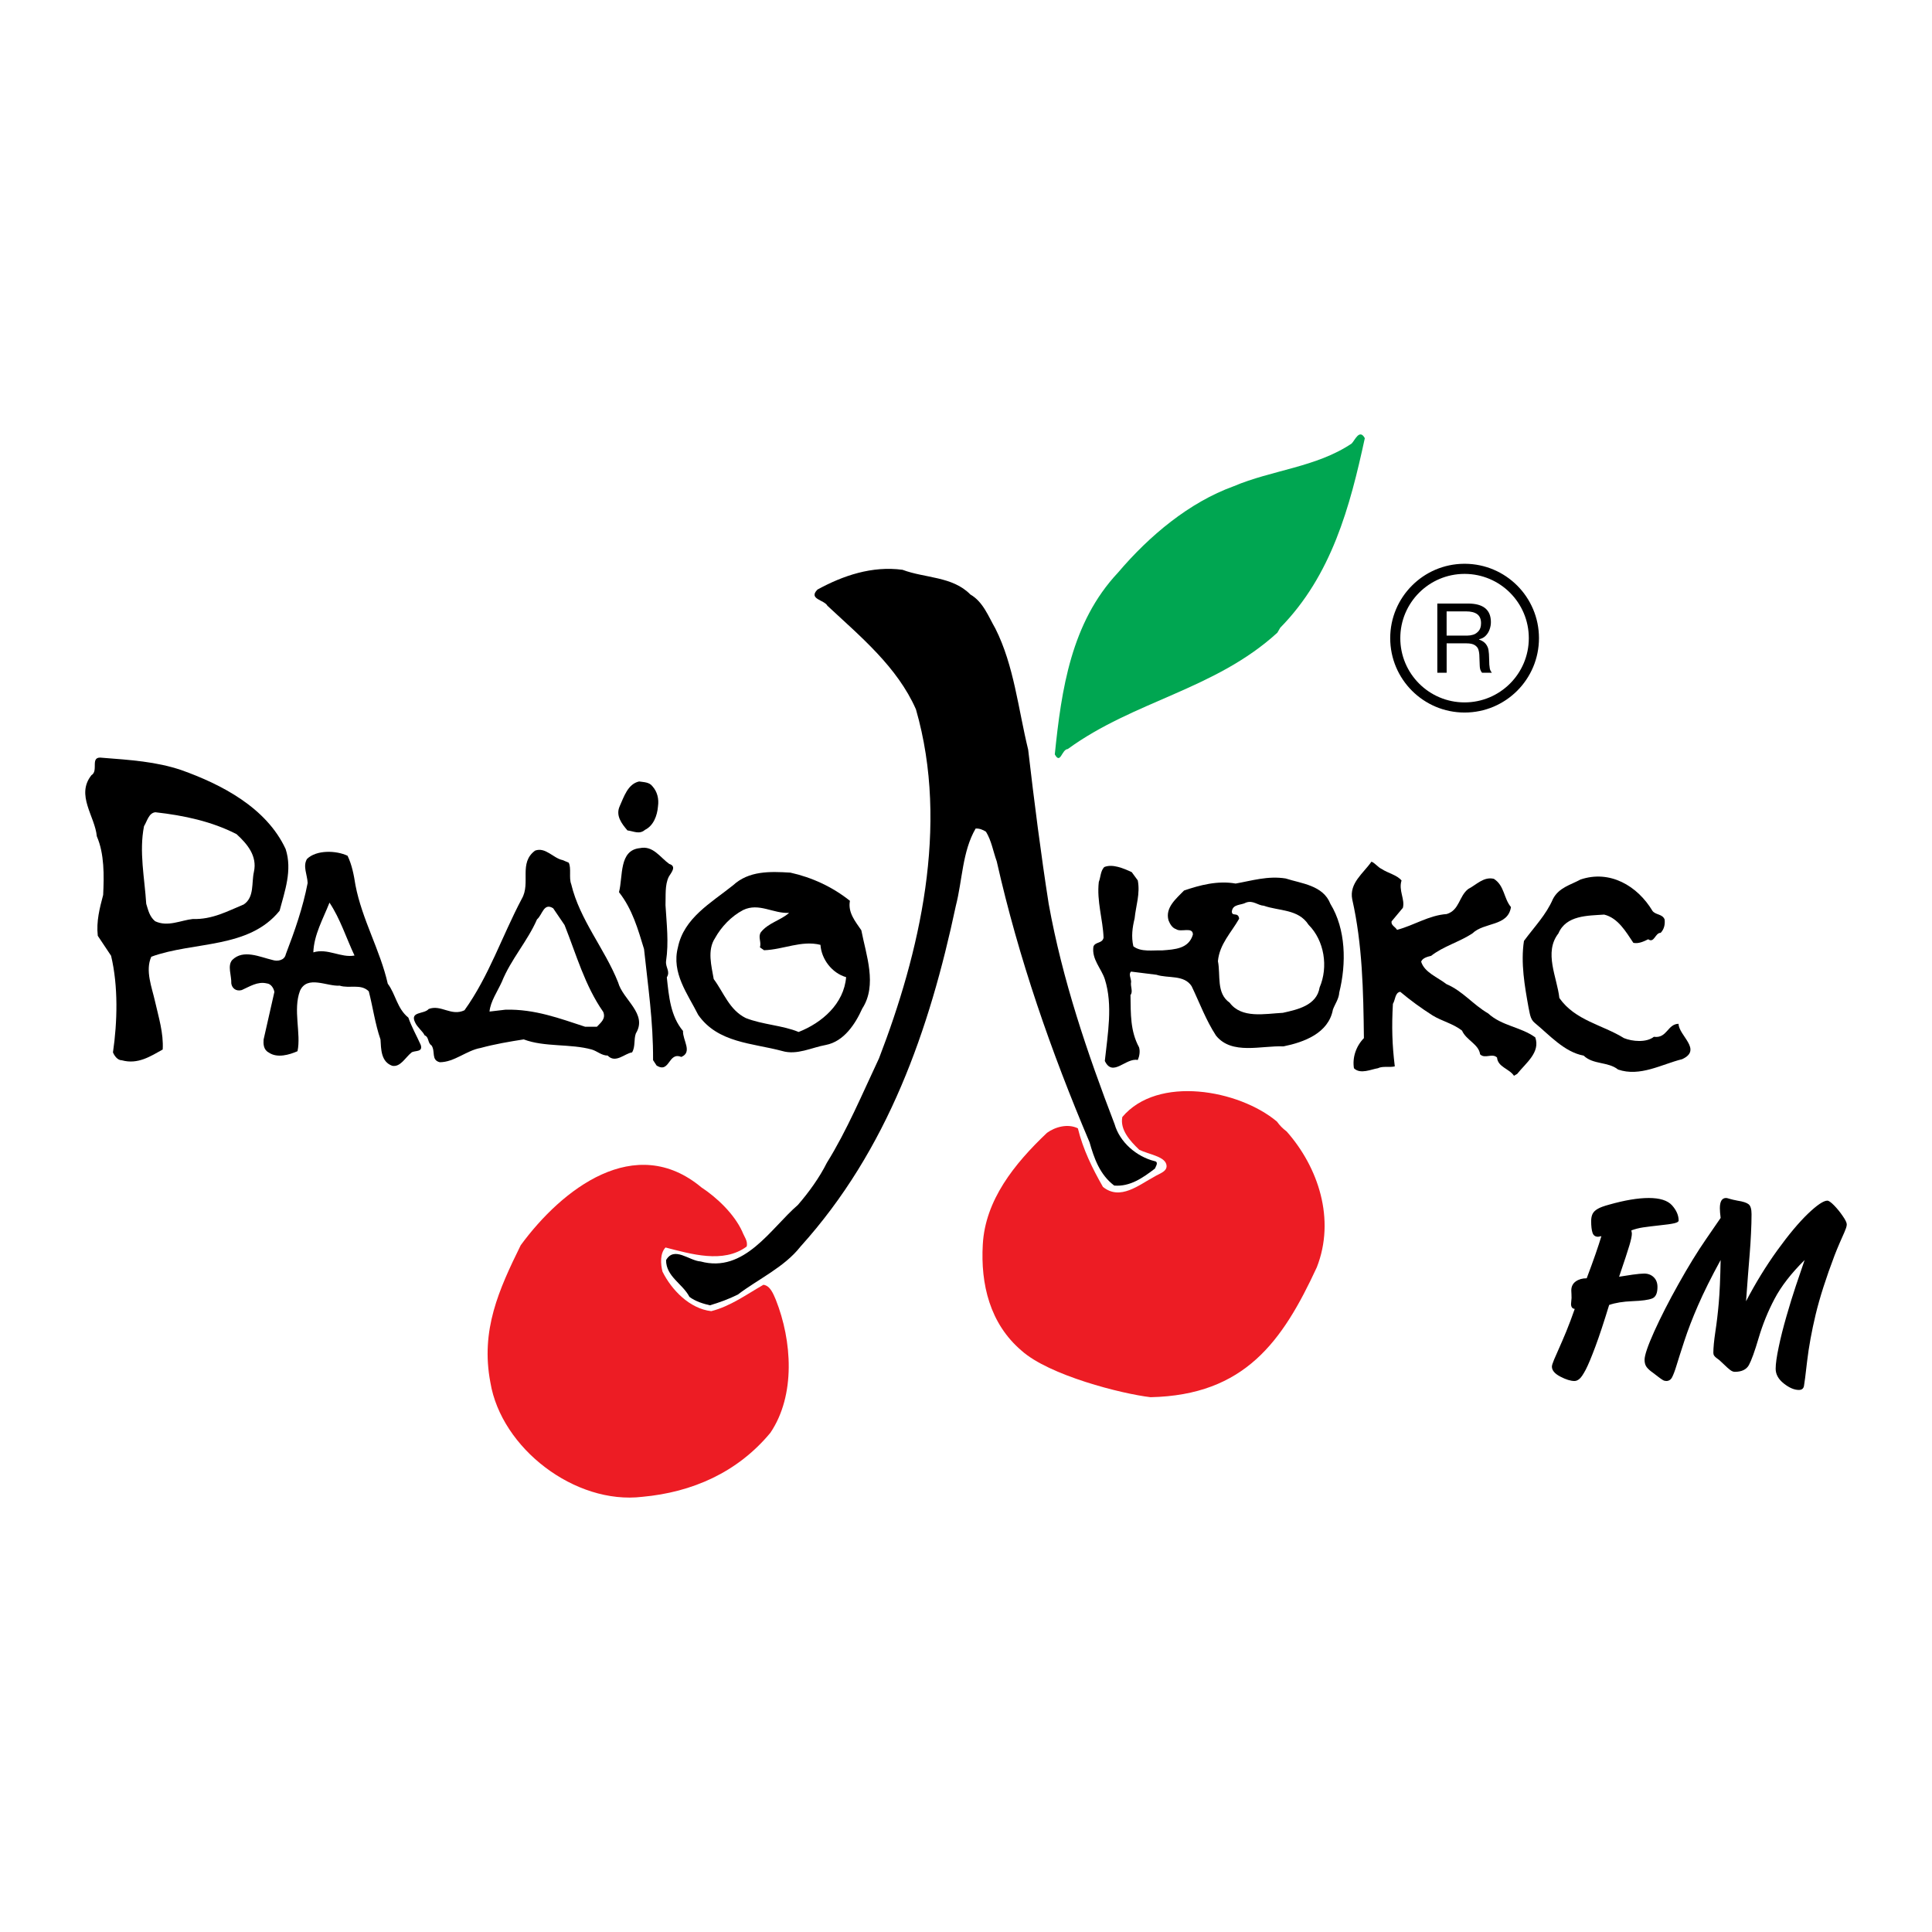
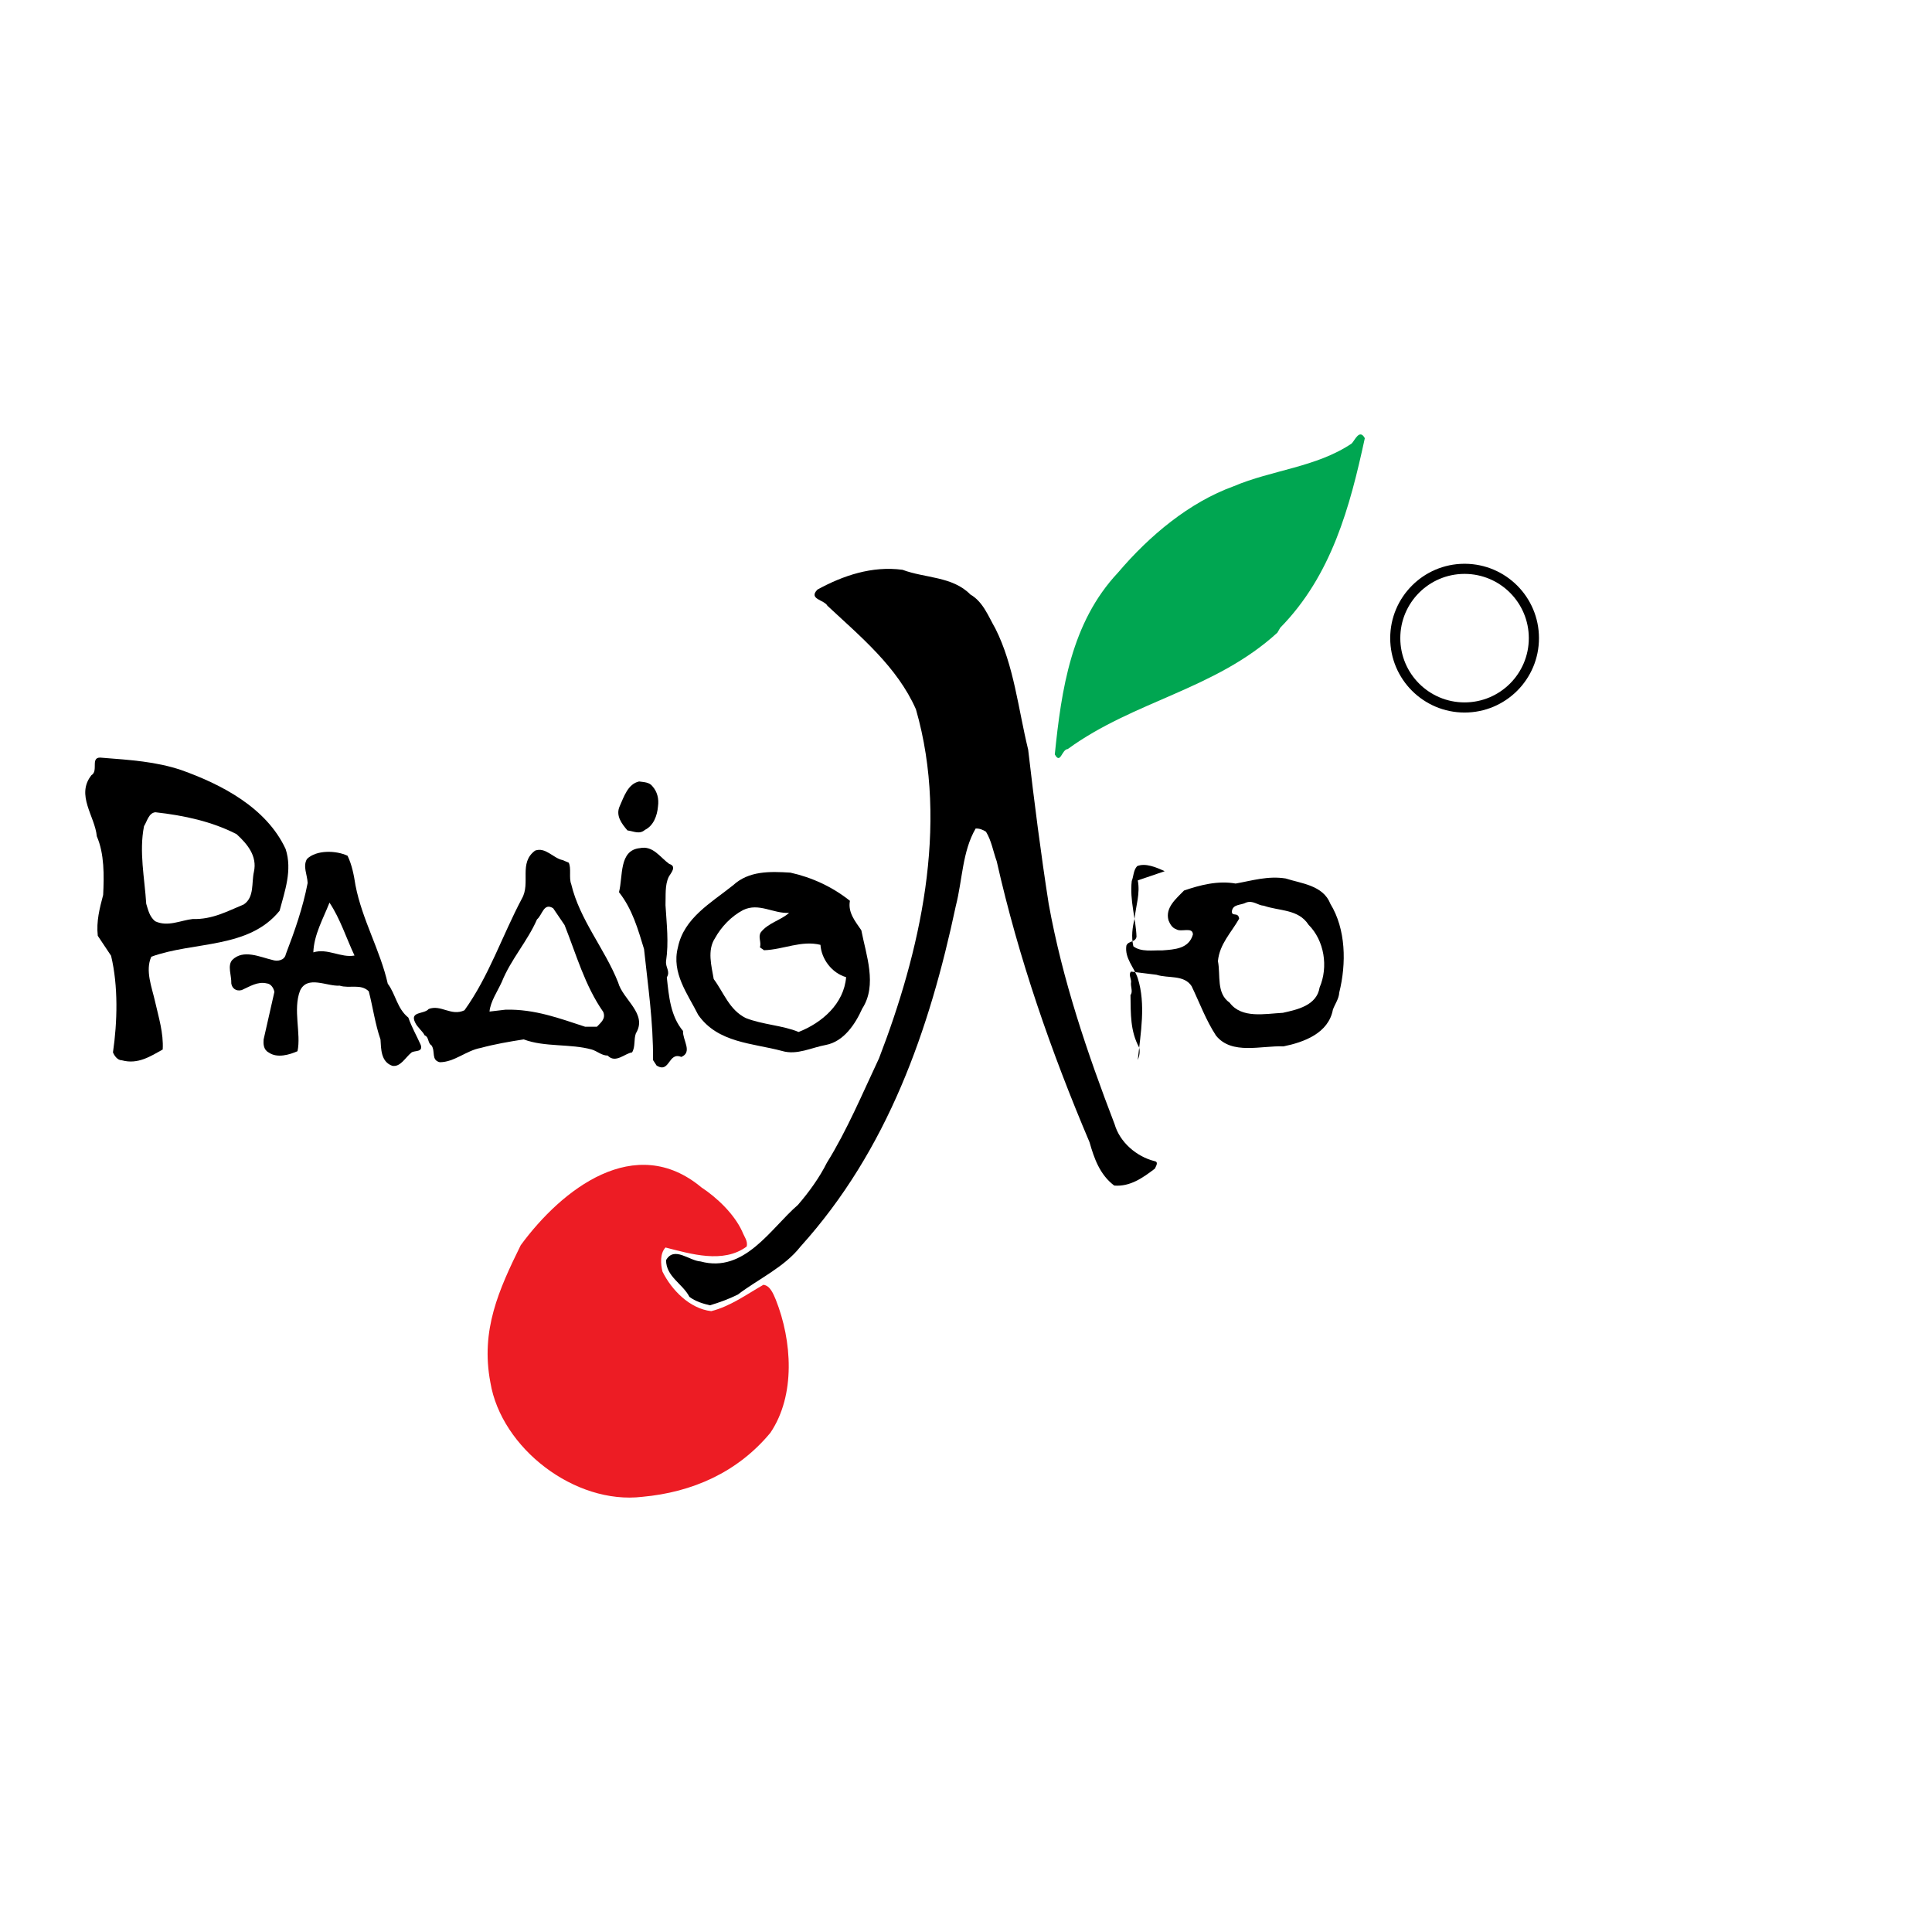
<svg xmlns="http://www.w3.org/2000/svg" version="1.0" id="Layer_1" x="0px" y="0px" width="192.756px" height="192.756px" viewBox="0 0 192.756 192.756" enable-background="new 0 0 192.756 192.756" xml:space="preserve">
  <g>
    <polygon fill-rule="evenodd" clip-rule="evenodd" fill="#FFFFFF" points="0,0 192.756,0 192.756,192.756 0,192.756 0,0  " />
-     <path fill-rule="evenodd" clip-rule="evenodd" d="M160.545,130.195c-0.518,1.699-0.974,3.082-1.373,4.152   c-0.399,1.068-0.718,1.834-0.96,2.299c-0.244,0.459-0.448,0.77-0.618,0.916c-0.17,0.148-0.34,0.221-0.508,0.221   c-0.383,0-0.854-0.146-1.412-0.438c-0.562-0.291-0.84-0.627-0.84-1c0-0.117,0.074-0.357,0.222-0.709s0.313-0.729,0.495-1.129   c0.183-0.404,0.418-0.957,0.709-1.652c0.286-0.695,0.568-1.451,0.852-2.264c-0.248-0.027-0.369-0.191-0.369-0.5   c0-0.066,0.009-0.17,0.026-0.305c0.017-0.135,0.025-0.236,0.025-0.291c0-0.162-0.005-0.295-0.009-0.395   c-0.004-0.102-0.008-0.219-0.017-0.344c0-0.393,0.147-0.693,0.442-0.906c0.301-0.213,0.661-0.316,1.096-0.316   c0.679-1.795,1.164-3.195,1.465-4.203c-0.196,0.043-0.305,0.061-0.321,0.061c-0.287,0-0.475-0.129-0.565-0.4   c-0.087-0.264-0.135-0.656-0.135-1.164c0-0.295,0.052-0.539,0.147-0.73c0.097-0.191,0.271-0.355,0.518-0.496   c0.244-0.143,0.621-0.277,1.13-0.416c1.552-0.439,2.87-0.662,3.955-0.662c1.105,0,1.875,0.244,2.317,0.73   c0.439,0.492,0.661,0.998,0.661,1.523c0,0.111-0.147,0.199-0.438,0.268c-0.292,0.07-0.784,0.139-1.47,0.209   c-0.688,0.074-1.238,0.143-1.651,0.205c-0.418,0.064-0.805,0.166-1.161,0.299c0.035,0.152,0.052,0.262,0.052,0.316   c0,0.24-0.082,0.631-0.244,1.176c-0.16,0.543-0.503,1.586-1.029,3.129c0.391-0.064,0.843-0.135,1.356-0.209   c0.513-0.068,0.891-0.107,1.139-0.107c0.391,0,0.708,0.121,0.96,0.365c0.248,0.238,0.374,0.564,0.374,0.973   c0,0.627-0.178,1.014-0.538,1.15c-0.362,0.141-1.013,0.232-1.952,0.266C161.932,129.855,161.157,129.982,160.545,130.195   L160.545,130.195z M180.048,125.713c-1.343,1.33-2.342,2.623-2.998,3.869c-0.661,1.248-1.188,2.553-1.587,3.902   c-0.399,1.357-0.727,2.256-0.975,2.709c-0.251,0.447-0.721,0.674-1.407,0.674c-0.144,0-0.296-0.061-0.453-0.178   c-0.155-0.117-0.368-0.303-0.63-0.561c-0.265-0.252-0.416-0.4-0.461-0.432c-0.073-0.061-0.164-0.125-0.265-0.197   c-0.104-0.072-0.182-0.154-0.243-0.236c-0.062-0.088-0.088-0.182-0.088-0.293c0-0.494,0.065-1.193,0.201-2.102   c0.139-0.908,0.252-1.865,0.339-2.873c0.091-1.004,0.152-2.436,0.187-4.283c-0.925,1.688-1.682,3.209-2.268,4.557   c-0.545,1.252-0.997,2.426-1.357,3.529c-0.36,1.105-0.622,1.922-0.782,2.451c-0.161,0.531-0.309,0.918-0.439,1.166   c-0.129,0.246-0.326,0.367-0.577,0.367c-0.113,0-0.228-0.027-0.34-0.094s-0.261-0.166-0.438-0.305   c-0.178-0.143-0.37-0.287-0.574-0.439c-0.247-0.168-0.443-0.348-0.591-0.529c-0.147-0.184-0.223-0.432-0.223-0.744   c0-0.461,0.322-1.402,0.966-2.834c0.647-1.43,1.451-3.008,2.422-4.738c0.964-1.725,1.881-3.219,2.751-4.477l1.451-2.111   c-0.052-0.393-0.078-0.713-0.078-0.971c0-0.678,0.209-1.018,0.627-1.018c0.055,0,0.182,0.031,0.372,0.092   c0.192,0.057,0.453,0.119,0.782,0.18c0.532,0.082,0.893,0.199,1.087,0.355c0.196,0.152,0.293,0.482,0.293,0.992   c0,0.578-0.019,1.217-0.054,1.916c-0.034,0.699-0.073,1.355-0.125,1.973c-0.053,0.619-0.109,1.352-0.178,2.217   c-0.071,0.861-0.131,1.723-0.192,2.578c0.943-1.809,1.978-3.494,3.107-5.064c1.13-1.564,2.152-2.785,3.06-3.66   c0.913-0.873,1.562-1.312,1.944-1.312c0.139,0,0.36,0.156,0.67,0.469c0.308,0.318,0.6,0.67,0.863,1.062   c0.271,0.385,0.405,0.67,0.405,0.838c0,0.1-0.026,0.223-0.069,0.355c-0.049,0.135-0.108,0.289-0.179,0.453   c-0.075,0.166-0.218,0.492-0.431,0.975c-0.209,0.482-0.387,0.916-0.535,1.299c-0.855,2.252-1.485,4.221-1.891,5.908   c-0.403,1.689-0.682,3.238-0.848,4.637c-0.16,1.398-0.265,2.234-0.317,2.494c-0.051,0.266-0.221,0.396-0.508,0.396   c-0.461,0-0.96-0.213-1.504-0.643c-0.543-0.432-0.812-0.918-0.812-1.471c0-0.486,0.1-1.203,0.301-2.15   c0.194-0.951,0.46-1.986,0.781-3.104c0.322-1.117,0.631-2.121,0.93-3.012C179.467,127.404,179.758,126.545,180.048,125.713   L180.048,125.713z" />
    <path fill-rule="evenodd" clip-rule="evenodd" d="M96.812,59.311c1.278,0.732,1.804,2.198,2.498,3.4   c1.861,3.701,2.273,8.003,3.27,12.08c0.601,5.166,1.277,10.464,2.048,15.386c1.37,7.59,3.851,14.879,6.575,21.981   c0.526,1.822,2.197,3.232,3.963,3.682c0.488,0.076,0.133,0.547,0.058,0.752c-1.202,0.92-2.48,1.822-4.059,1.691   c-1.447-1.09-2.011-2.744-2.461-4.322c-3.833-9.035-7.063-18.298-9.261-28.029c-0.358-0.996-0.526-2.066-1.071-2.95   c-0.319-0.207-0.657-0.338-1.033-0.319c-1.334,2.292-1.315,5.147-1.973,7.702c-2.63,12.381-6.782,24.348-15.499,34.004   c-1.616,2.066-4.208,3.232-6.256,4.791c-0.901,0.451-1.841,0.789-2.78,1.07c-0.639-0.15-1.428-0.375-2.048-0.844   c-0.676-1.316-2.329-2.012-2.329-3.664c0.808-1.428,2.329,0.074,3.438,0.131c4.396,1.203,7.007-3.307,9.712-5.635   c1.09-1.26,2.142-2.707,2.893-4.209c2.011-3.232,3.551-6.914,5.205-10.426c4.021-10.447,7.045-23.146,3.682-34.813   c-1.86-4.227-5.523-7.251-8.83-10.333c-0.32-0.601-1.936-0.657-0.997-1.615c2.537-1.391,5.449-2.386,8.492-1.973   C92.285,57.695,95.028,57.489,96.812,59.311L96.812,59.311z" />
    <path fill-rule="evenodd" clip-rule="evenodd" d="M65.101,78.455c0.47,0.526,0.658,1.24,0.545,2.01   c-0.075,0.92-0.451,1.917-1.296,2.33c-0.564,0.488-1.127,0.132-1.748,0.057c-0.582-0.677-1.202-1.484-0.771-2.424   c0.414-0.92,0.808-2.217,1.935-2.461C64.236,78.042,64.781,78.023,65.101,78.455L65.101,78.455z" />
    <path fill-rule="evenodd" clip-rule="evenodd" d="M66.772,86.195c0.808,0.244,0.132,0.939-0.056,1.296   c-0.395,0.827-0.282,1.86-0.319,2.818c0.113,1.898,0.338,3.683,0.057,5.579c-0.076,0.639,0.451,1.015,0.075,1.618   c0.206,1.934,0.375,3.869,1.615,5.354c-0.038,0.938,0.977,2.104-0.169,2.592c-1.315-0.545-1.127,1.672-2.461,0.863l-0.357-0.543   c0.019-3.928-0.507-7.346-0.901-11.084c-0.602-1.974-1.165-3.983-2.499-5.674c0.414-1.597-0.019-4.189,2.085-4.396   C65.157,84.335,65.871,85.556,66.772,86.195L66.772,86.195z" />
-     <path fill-rule="evenodd" clip-rule="evenodd" d="M137.824,86.683c0.676,0.451,1.54,0.601,2.009,1.165   c-0.318,0.996,0.357,1.86,0.133,2.724l-1.128,1.354c-0.075,0.394,0.376,0.544,0.545,0.845c1.71-0.451,3.157-1.447,4.961-1.578   c1.277-0.395,1.202-1.766,2.142-2.499c0.807-0.413,1.54-1.258,2.555-1.014c1.069,0.676,0.977,1.954,1.709,2.818   c-0.301,1.954-2.668,1.484-3.851,2.63c-1.315,0.865-2.894,1.278-4.115,2.236c-0.394,0.094-0.864,0.225-0.995,0.581   c0.319,1.071,1.653,1.562,2.518,2.237c1.634,0.693,2.648,2.047,4.171,2.93c1.37,1.258,3.249,1.334,4.696,2.387   c0.526,1.502-0.939,2.555-1.804,3.645l-0.32,0.188c-0.469-0.715-1.615-0.865-1.69-1.822c-0.488-0.471-1.202,0.168-1.69-0.32   c-0.131-1.014-1.391-1.408-1.804-2.367c-0.92-0.713-2.01-0.939-2.95-1.52c-1.146-0.734-2.159-1.467-3.212-2.35   c-0.525,0.074-0.488,0.809-0.733,1.201c-0.131,2.293-0.075,4.078,0.188,6.238c-0.47,0.131-1.202-0.057-1.691,0.188   c-0.639,0.094-1.746,0.639-2.385,0c-0.17-1.07,0.206-2.197,0.995-3.006c-0.056-4.752-0.15-9.356-1.165-13.846   c-0.318-1.616,1.109-2.592,1.916-3.757C137.166,86.082,137.485,86.533,137.824,86.683L137.824,86.683z" />
-     <path fill-rule="evenodd" clip-rule="evenodd" d="M164.876,90.892c0.338,0.413,0.979,0.282,1.204,0.845   c0.055,0.526-0.058,0.977-0.396,1.334c-0.544-0.019-0.639,1.071-1.24,0.639c-0.45,0.225-0.977,0.469-1.484,0.357   c-0.732-1.09-1.521-2.48-2.911-2.818c-1.636,0.112-3.795,0.056-4.566,1.878c-1.483,1.898-0.131,4.379,0.095,6.445   c1.578,2.254,4.302,2.668,6.443,4c0.826,0.338,2.236,0.471,2.987-0.131c1.315,0.188,1.353-1.277,2.462-1.297   c0.019,1.184,2.404,2.592,0.356,3.531c-2.047,0.508-4.19,1.785-6.388,1.035c-1.015-0.809-2.479-0.471-3.438-1.391   c-1.935-0.357-3.419-2.066-4.885-3.27c-0.469-0.375-0.488-1.014-0.618-1.559c-0.376-2.086-0.79-4.434-0.451-6.614   c1.052-1.428,2.217-2.611,2.893-4.189c0.602-1.146,1.747-1.39,2.743-1.935C160.612,86.758,163.373,88.374,164.876,90.892   L164.876,90.892z" />
    <path fill-rule="evenodd" clip-rule="evenodd" d="M56.739,86.068c0.285,0.538,0,1.518,0.253,2.149   c0.853,3.572,3.35,6.447,4.677,9.796c0.475,1.738,2.971,3.131,1.771,5.09c-0.222,0.6-0.032,1.328-0.379,1.896   c-0.727,0.096-1.644,1.137-2.434,0.316c-0.601,0-1.043-0.443-1.581-0.602c-2.149-0.6-4.709-0.221-6.794-1.012   c-1.423,0.221-2.908,0.475-4.299,0.854c-1.422,0.252-2.623,1.424-4.077,1.424c-0.885-0.223-0.411-1.074-0.822-1.676   c-0.411-0.254-0.221-0.822-0.695-1.012c-0.159-0.379-0.728-0.789-0.949-1.295c-0.537-1.107,0.917-0.791,1.359-1.328   c1.233-0.475,2.244,0.758,3.572,0.127c2.433-3.383,3.76-7.428,5.72-11.126c0.917-1.58-0.348-3.571,1.328-4.804   c1.043-0.379,1.801,0.758,2.749,0.949L56.739,86.068L56.739,86.068z M56.328,92.294l-1.138-1.675   c-0.948-0.601-1.075,0.664-1.612,1.106c-0.948,2.181-2.623,4.014-3.507,6.226c-0.443,0.98-1.138,1.961-1.233,2.973l1.612-0.189   c2.939-0.064,5.404,0.883,7.933,1.705h1.169c0.379-0.41,0.917-0.789,0.632-1.484C58.35,98.33,57.497,95.233,56.328,92.294   L56.328,92.294z" />
-     <path fill-rule="evenodd" clip-rule="evenodd" fill="#ED1C24" d="M127.396,111.895c0.301,0.414,0.563,0.678,0.977,0.996   c3.156,3.568,4.885,8.756,3.006,13.545c-3.419,7.385-7.176,12.756-16.589,12.963c-2.893-0.338-10.125-2.18-12.867-4.641   c-3.176-2.705-4.096-6.648-3.87-10.594c0.244-4.416,3.119-8.023,6.405-11.141c0.827-0.602,2.086-0.939,3.081-0.451   c0.508,2.086,1.447,4.002,2.499,5.842c1.729,1.408,3.607-0.207,5.128-1.014c0.488-0.32,1.428-0.527,1.185-1.279   c-0.263-0.77-1.766-0.957-2.688-1.408c-0.92-0.883-1.934-1.99-1.69-3.268C115.505,107.254,123.602,108.721,127.396,111.895   L127.396,111.895z" />
    <path fill-rule="evenodd" clip-rule="evenodd" fill="#ED1C24" d="M74.043,122.848c0.188,0.508,0.601,0.979,0.451,1.521   c-2.33,1.729-5.58,0.734-8.097,0.094c-0.563,0.602-0.489,1.654-0.301,2.406c0.902,1.82,2.706,3.699,4.866,3.945   c1.917-0.488,3.532-1.674,5.205-2.631c0.694,0.094,0.995,0.939,1.24,1.502c1.616,4.076,1.991,9.506-0.545,13.264   c-3.288,3.965-7.815,5.938-12.774,6.389c-6.726,0.807-14.072-4.848-15.161-11.404c-0.996-5.223,0.845-9.262,3.024-13.695   c4.115-5.617,11.423-11.291,18.036-5.768C71.507,119.467,73.235,121.1,74.043,122.848L74.043,122.848z" />
    <path fill-rule="evenodd" clip-rule="evenodd" fill="#00A651" d="M136.168,43.719c-1.482,6.853-3.313,13.685-8.438,18.911   l-0.288,0.494c-6.215,5.68-14.302,6.792-20.908,11.606c-0.617,0.042-0.721,1.585-1.297,0.536c0.66-6.461,1.627-13.15,6.299-18.129   c3.147-3.705,7.119-7.018,11.544-8.623c3.827-1.626,8.252-1.893,11.771-4.26C135.159,43.965,135.632,42.73,136.168,43.719   L136.168,43.719z" />
    <path fill-rule="evenodd" clip-rule="evenodd" d="M27.895,90.868c-3.097,3.824-8.533,3.034-12.799,4.583   c-0.632,1.39,0.063,3.065,0.379,4.487c0.348,1.549,0.853,3.129,0.758,4.773c-1.201,0.664-2.465,1.516-4.077,1.074   c-0.443,0-0.759-0.475-0.885-0.791c0.442-3.033,0.537-6.605-0.189-9.639l-1.327-1.991c-0.158-1.454,0.189-2.75,0.537-4.077   c0.095-1.928,0.126-4.109-0.632-5.847c-0.189-2.022-2.117-4.108-0.537-6.1c0.759-0.442-0.221-1.928,1.074-1.738   c2.813,0.221,5.374,0.379,7.902,1.232c3.982,1.422,8.47,3.729,10.397,7.869C29.19,86.822,28.401,88.939,27.895,90.868   L27.895,90.868z M23.597,83.22c-2.465-1.265-5.246-1.865-8.091-2.181c-0.664,0.062-0.821,0.884-1.138,1.39   c-0.505,2.56,0.063,5.183,0.221,7.743c0.189,0.601,0.316,1.264,0.885,1.738c1.264,0.601,2.56-0.095,3.761-0.221   c1.959,0.063,3.477-0.79,5.088-1.454c1.074-0.727,0.758-2.149,1.011-3.255C25.683,85.4,24.671,84.199,23.597,83.22L23.597,83.22z" />
-     <path fill-rule="evenodd" clip-rule="evenodd" d="M113.516,87.837c0.254,1.327-0.189,2.528-0.315,3.792   c-0.222,0.917-0.348,1.802-0.127,2.781c0.759,0.601,1.959,0.379,2.877,0.411c1.263-0.095,2.653-0.158,3.065-1.581   c0-0.821-1.201-0.189-1.676-0.538c-0.41-0.125-0.632-0.568-0.758-0.884c-0.349-1.264,0.758-2.149,1.549-2.971   c1.579-0.538,3.349-1.012,5.151-0.696c1.611-0.284,3.223-0.79,4.992-0.505c1.55,0.505,3.729,0.663,4.458,2.528   c1.549,2.528,1.611,5.941,0.885,8.85c-0.032,0.631-0.442,1.17-0.633,1.707c-0.443,2.369-2.907,3.254-4.931,3.666   c-2.213-0.096-5.151,0.885-6.731-1.074c-1.012-1.549-1.643-3.287-2.434-4.932c-0.758-1.168-2.339-0.758-3.508-1.139l-2.528-0.315   c-0.284,0.221,0,0.696,0,1.012c-0.095,0.475,0.221,0.979-0.063,1.326c0.031,1.896-0.031,3.572,0.854,5.215   c0.127,0.412,0.03,0.918-0.127,1.266c-1.2-0.254-2.496,1.77-3.287,0.094c0.284-2.688,0.821-5.562,0-8.154   c-0.348-1.075-1.327-1.991-1.138-3.255c0.19-0.506,0.885-0.284,1.012-0.885c-0.062-1.801-0.696-3.635-0.475-5.562   c0.19-0.475,0.158-1.075,0.538-1.486c0.821-0.347,1.928,0.126,2.749,0.506L113.516,87.837L113.516,87.837z M126.094,90.365   c-0.6-0.031-1.074-0.569-1.77-0.316c-0.505,0.285-1.327,0.126-1.422,0.885c0,0.568,0.633,0,0.728,0.726   c-0.79,1.391-1.959,2.528-2.118,4.235c0.284,1.392-0.189,3.194,1.169,4.142c1.201,1.611,3.508,1.105,5.311,1.012   c1.422-0.316,3.382-0.727,3.665-2.529c0.885-2.055,0.475-4.678-1.104-6.257C129.54,90.682,127.611,90.903,126.094,90.365   L126.094,90.365z" />
+     <path fill-rule="evenodd" clip-rule="evenodd" d="M113.516,87.837c0.254,1.327-0.189,2.528-0.315,3.792   c-0.222,0.917-0.348,1.802-0.127,2.781c0.759,0.601,1.959,0.379,2.877,0.411c1.263-0.095,2.653-0.158,3.065-1.581   c0-0.821-1.201-0.189-1.676-0.538c-0.41-0.125-0.632-0.568-0.758-0.884c-0.349-1.264,0.758-2.149,1.549-2.971   c1.579-0.538,3.349-1.012,5.151-0.696c1.611-0.284,3.223-0.79,4.992-0.505c1.55,0.505,3.729,0.663,4.458,2.528   c1.549,2.528,1.611,5.941,0.885,8.85c-0.032,0.631-0.442,1.17-0.633,1.707c-0.443,2.369-2.907,3.254-4.931,3.666   c-2.213-0.096-5.151,0.885-6.731-1.074c-1.012-1.549-1.643-3.287-2.434-4.932c-0.758-1.168-2.339-0.758-3.508-1.139l-2.528-0.315   c-0.284,0.221,0,0.696,0,1.012c-0.095,0.475,0.221,0.979-0.063,1.326c0.031,1.896-0.031,3.572,0.854,5.215   c0.127,0.412,0.03,0.918-0.127,1.266c0.284-2.688,0.821-5.562,0-8.154   c-0.348-1.075-1.327-1.991-1.138-3.255c0.19-0.506,0.885-0.284,1.012-0.885c-0.062-1.801-0.696-3.635-0.475-5.562   c0.19-0.475,0.158-1.075,0.538-1.486c0.821-0.347,1.928,0.126,2.749,0.506L113.516,87.837L113.516,87.837z M126.094,90.365   c-0.6-0.031-1.074-0.569-1.77-0.316c-0.505,0.285-1.327,0.126-1.422,0.885c0,0.568,0.633,0,0.728,0.726   c-0.79,1.391-1.959,2.528-2.118,4.235c0.284,1.392-0.189,3.194,1.169,4.142c1.201,1.611,3.508,1.105,5.311,1.012   c1.422-0.316,3.382-0.727,3.665-2.529c0.885-2.055,0.475-4.678-1.104-6.257C129.54,90.682,127.611,90.903,126.094,90.365   L126.094,90.365z" />
    <path fill-rule="evenodd" clip-rule="evenodd" d="M34.675,85.378c0.442,0.917,0.632,1.928,0.79,2.94   c0.664,3.445,2.465,6.479,3.223,9.828c0.791,1.043,0.917,2.467,2.055,3.383c0.316,0.916,0.822,1.801,1.232,2.719   c0.253,0.758-0.601,0.537-0.916,0.758c-0.632,0.506-1.106,1.484-1.928,1.328c-1.138-0.412-1.106-1.676-1.169-2.623   c-0.537-1.549-0.759-3.225-1.169-4.805c-0.791-0.791-1.928-0.254-2.908-0.568c-1.265,0.094-3.224-1.074-3.951,0.504   c-0.727,1.896,0.126,4.299-0.253,6.037c-0.79,0.348-2.022,0.727-2.875,0.127c-0.537-0.283-0.537-0.885-0.506-1.295l1.074-4.742   c-0.062-0.379-0.347-0.822-0.758-0.854c-0.917-0.221-1.707,0.316-2.497,0.664c-0.569,0.158-0.98-0.189-1.043-0.664   c0.032-0.789-0.411-1.77,0.095-2.338c1.106-1.106,2.781-0.284,4.014,0c0.474,0.158,1.201,0.062,1.328-0.569   c0.885-2.308,1.707-4.646,2.181-7.111c-0.032-0.822-0.506-1.676-0.063-2.403C31.578,84.778,33.537,84.841,34.675,85.378   L34.675,85.378z M35.37,95.334c-0.822-1.738-1.422-3.666-2.497-5.278c-0.632,1.612-1.549,3.192-1.612,4.962   C32.684,94.576,34.011,95.587,35.37,95.334L35.37,95.334z" />
    <path fill-rule="evenodd" clip-rule="evenodd" d="M84.798,89.875c-0.222,1.169,0.537,2.054,1.137,2.939   c0.475,2.465,1.612,5.468,0.095,7.806c-0.695,1.549-1.833,3.287-3.634,3.635c-1.422,0.254-2.875,1.043-4.362,0.602   c-2.939-0.791-6.415-0.791-8.375-3.605c-1.043-2.086-2.687-4.17-2.023-6.731c0.6-2.939,3.287-4.424,5.5-6.194   c1.58-1.454,3.666-1.39,5.721-1.264C81.005,87.537,83.059,88.484,84.798,89.875L84.798,89.875z M78.73,91.076   c-1.581,0.095-3.003-1.043-4.583-0.284c-1.201,0.632-2.181,1.675-2.813,2.812c-0.791,1.201-0.348,2.781-0.126,4.077   c1.011,1.359,1.548,3.066,3.192,3.887c1.675,0.666,3.697,0.729,5.277,1.393c2.339-0.918,4.52-2.812,4.741-5.469   c-1.422-0.41-2.465-1.801-2.56-3.224c-1.897-0.475-3.698,0.474-5.626,0.537l-0.411-0.285c0.159-0.568-0.221-1.042,0.095-1.517   C76.676,92.056,77.876,91.835,78.73,91.076L78.73,91.076z" />
    <path d="M146.12,57.257c-0.004,0-0.008,0-0.012,0s-0.008,0-0.012,0c-1.761,0.007-3.354,0.723-4.51,1.878   c-1.16,1.16-1.878,2.763-1.878,4.533c0,1.771,0.718,3.374,1.878,4.534c1.16,1.16,2.763,1.877,4.533,1.877s3.373-0.718,4.534-1.877   c1.159-1.16,1.877-2.763,1.877-4.534c0-1.77-0.718-3.373-1.877-4.533c-1.155-1.155-2.749-1.871-4.511-1.878   c-0.004,0-0.008,0-0.012,0S146.124,57.257,146.12,57.257L146.12,57.257z M146.068,56.248c0.001,0,0.003,0,0.004,0   c0.004,0,0.008,0,0.012,0s0.009,0,0.013,0s0.008,0,0.012,0s0.008,0,0.012,0s0.008,0,0.012,0s0.008,0,0.012,0s0.008,0,0.012,0   s0.008,0,0.012,0c0.002,0,0.003,0,0.005,0c2.029,0.014,3.864,0.842,5.196,2.173c1.342,1.343,2.173,3.199,2.173,5.248   c0,2.05-0.83,3.905-2.173,5.248c-1.343,1.342-3.198,2.173-5.248,2.173c-2.049,0-3.904-0.831-5.247-2.173   c-1.343-1.343-2.174-3.198-2.174-5.248c0-2.049,0.831-3.905,2.174-5.247C142.204,57.09,144.039,56.262,146.068,56.248   L146.068,56.248z M146.072,56.248c0.005,0,0.008,0,0.012,0s0.009,0,0.013,0c0.004,0,0.008,0,0.012,0s0.008,0,0.012,0   s0.008,0,0.012,0s0.008,0,0.012,0s0.008,0,0.012,0s0.008,0,0.012,0H146.072L146.072,56.248z M146.144,57.257   c-0.004,0-0.008,0-0.012,0s-0.008,0-0.012,0H146.144L146.144,57.257z" />
-     <path fill-rule="evenodd" clip-rule="evenodd" d="M143.401,67.123v-6.908h3.059c1.525,0,2.287,0.619,2.287,1.855   c0,0.237-0.041,0.48-0.129,0.727c-0.088,0.249-0.219,0.46-0.398,0.638c-0.177,0.179-0.396,0.292-0.652,0.34v0.032   c0.313,0.114,0.54,0.266,0.682,0.456c0.144,0.192,0.23,0.393,0.259,0.605c0.018,0.105,0.029,0.236,0.044,0.389   c0.012,0.155,0.02,0.327,0.02,0.521c0,0.217,0.004,0.393,0.015,0.524c0.01,0.132,0.025,0.265,0.049,0.398   c0.025,0.133,0.092,0.272,0.206,0.42h-0.979c-0.082-0.102-0.14-0.205-0.173-0.308c-0.016-0.055-0.029-0.113-0.04-0.176   c-0.012-0.062-0.017-0.126-0.017-0.19l-0.035-0.934c0-0.13-0.008-0.253-0.026-0.372s-0.04-0.225-0.069-0.318   c-0.052-0.181-0.171-0.33-0.359-0.454c-0.188-0.122-0.469-0.182-0.841-0.182h-1.972v2.933H143.401L143.401,67.123z M144.329,60.997   v2.417h2.072c0.183,0,0.376-0.029,0.576-0.088c0.2-0.06,0.381-0.181,0.544-0.367c0.163-0.185,0.243-0.448,0.243-0.788   c0-0.406-0.128-0.704-0.382-0.893c-0.257-0.187-0.63-0.281-1.12-0.281H144.329L144.329,60.997z" />
  </g>
</svg>